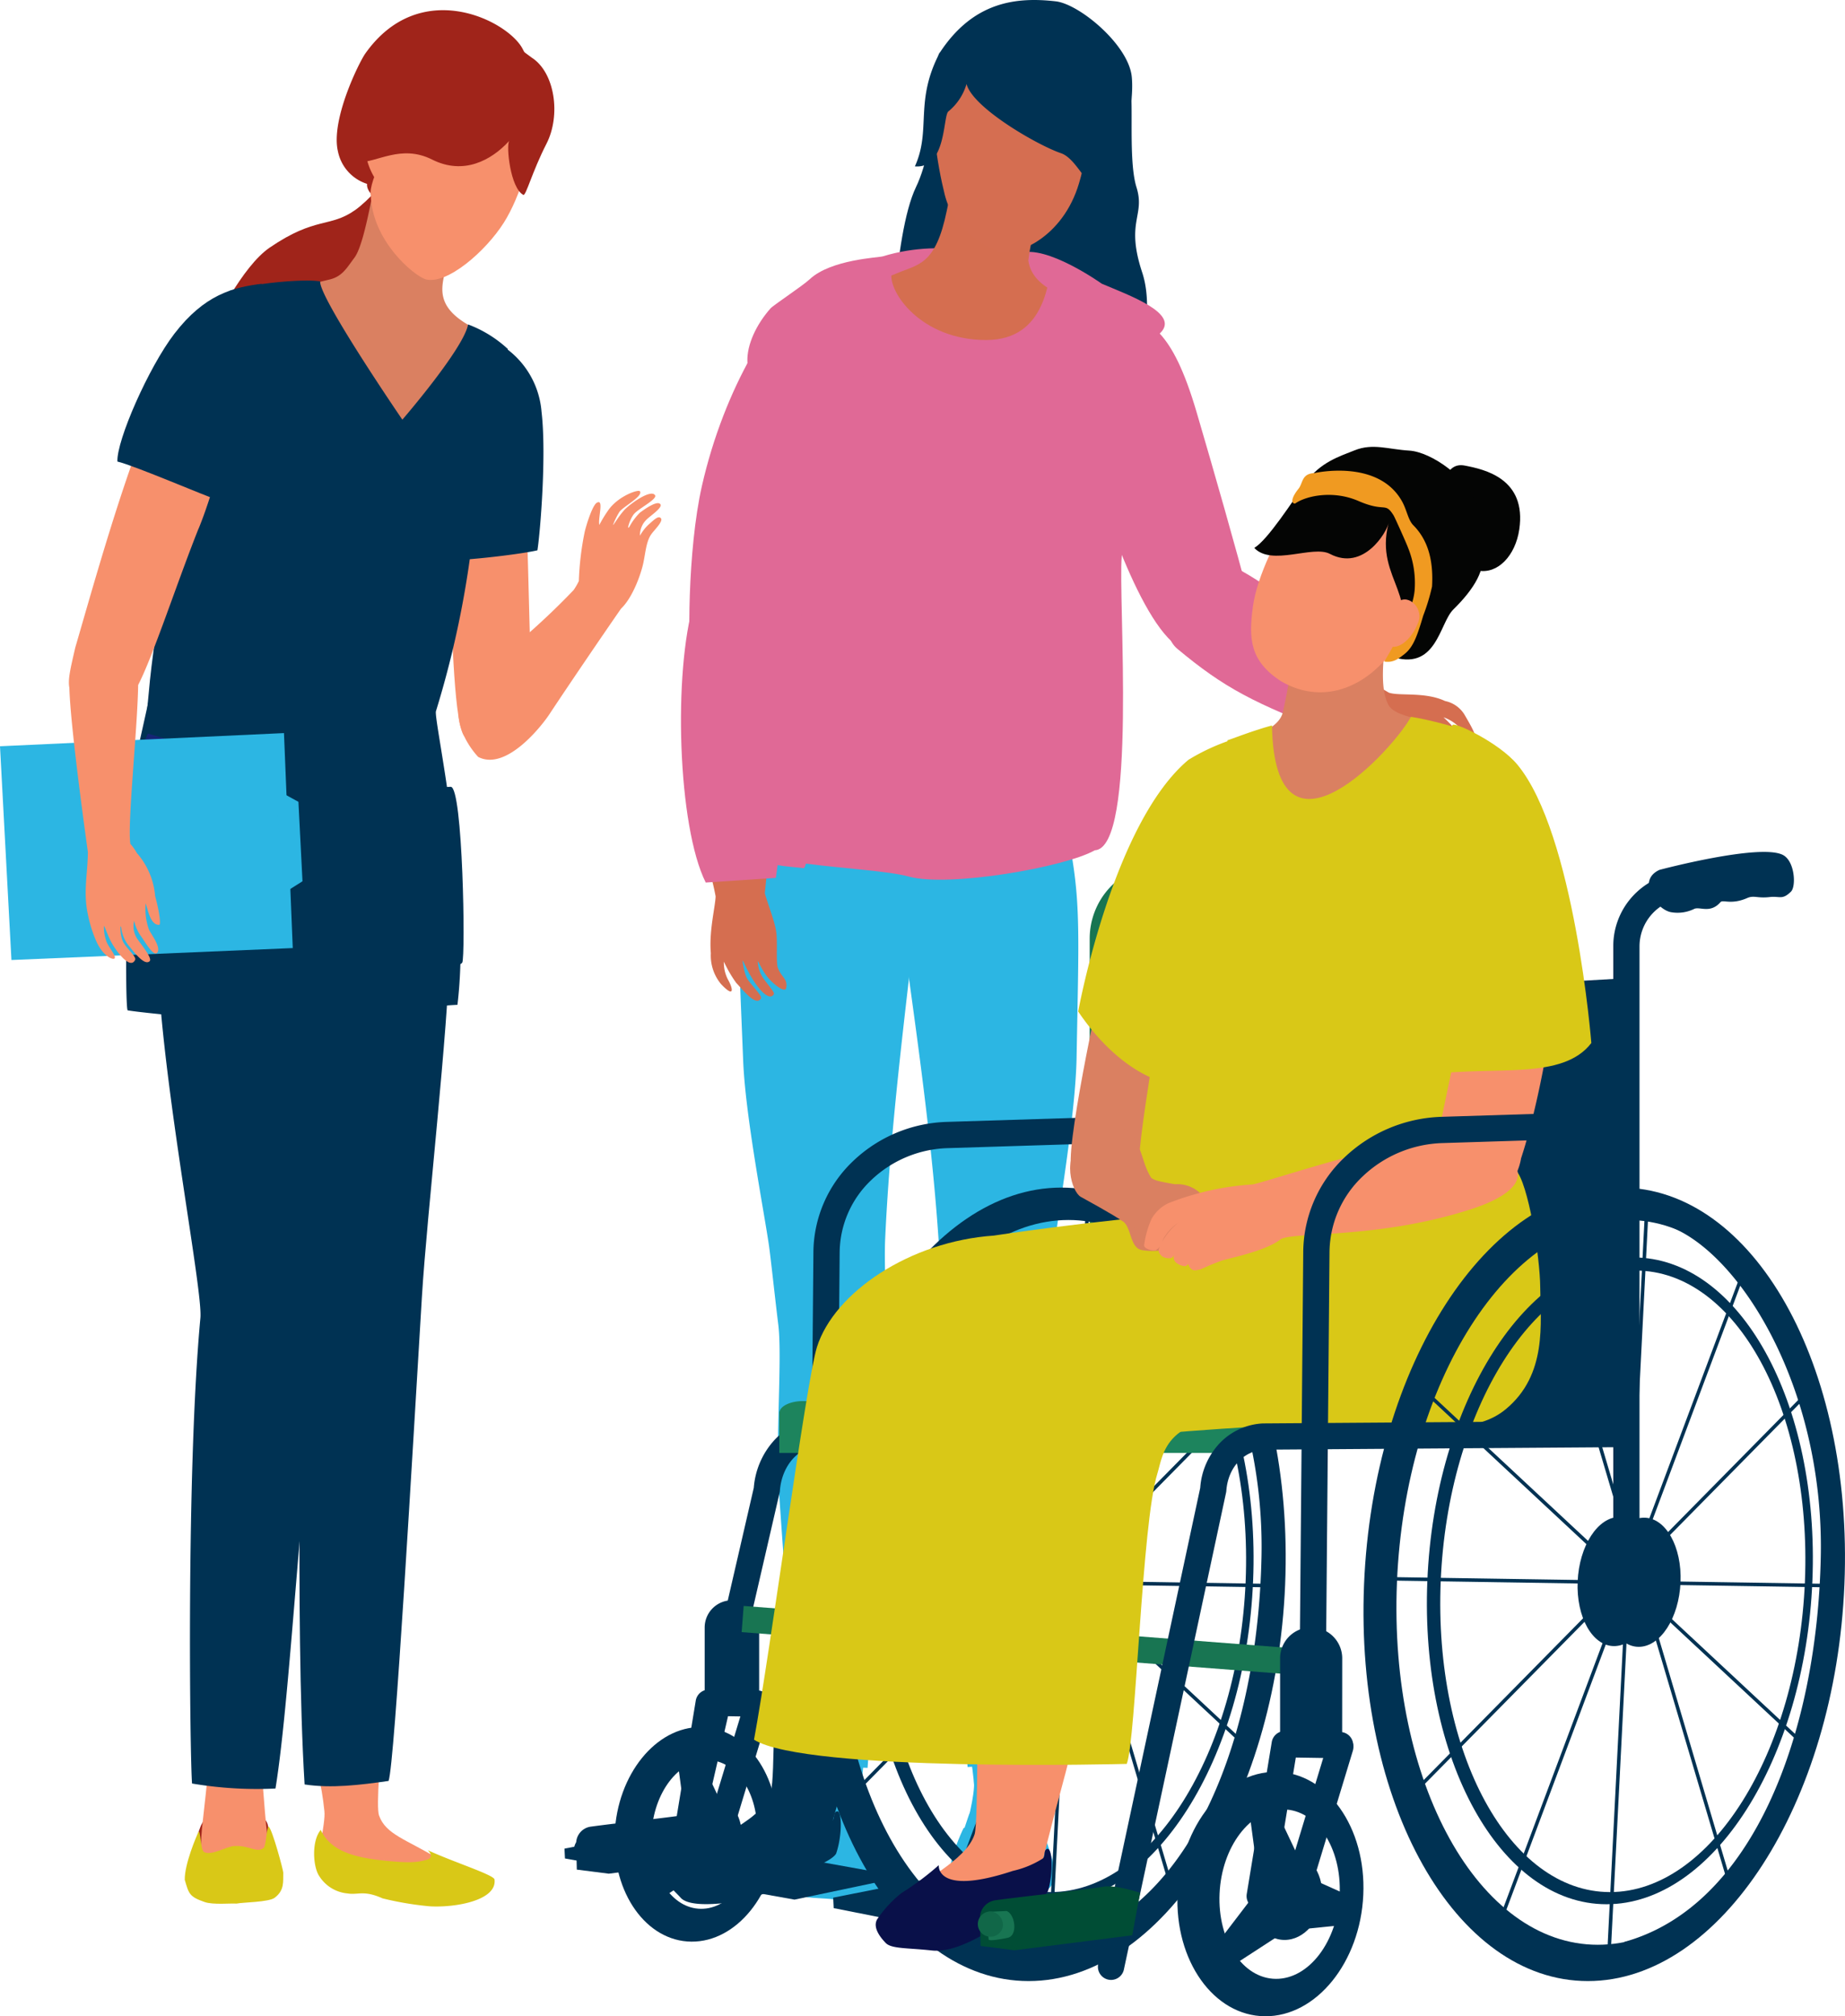
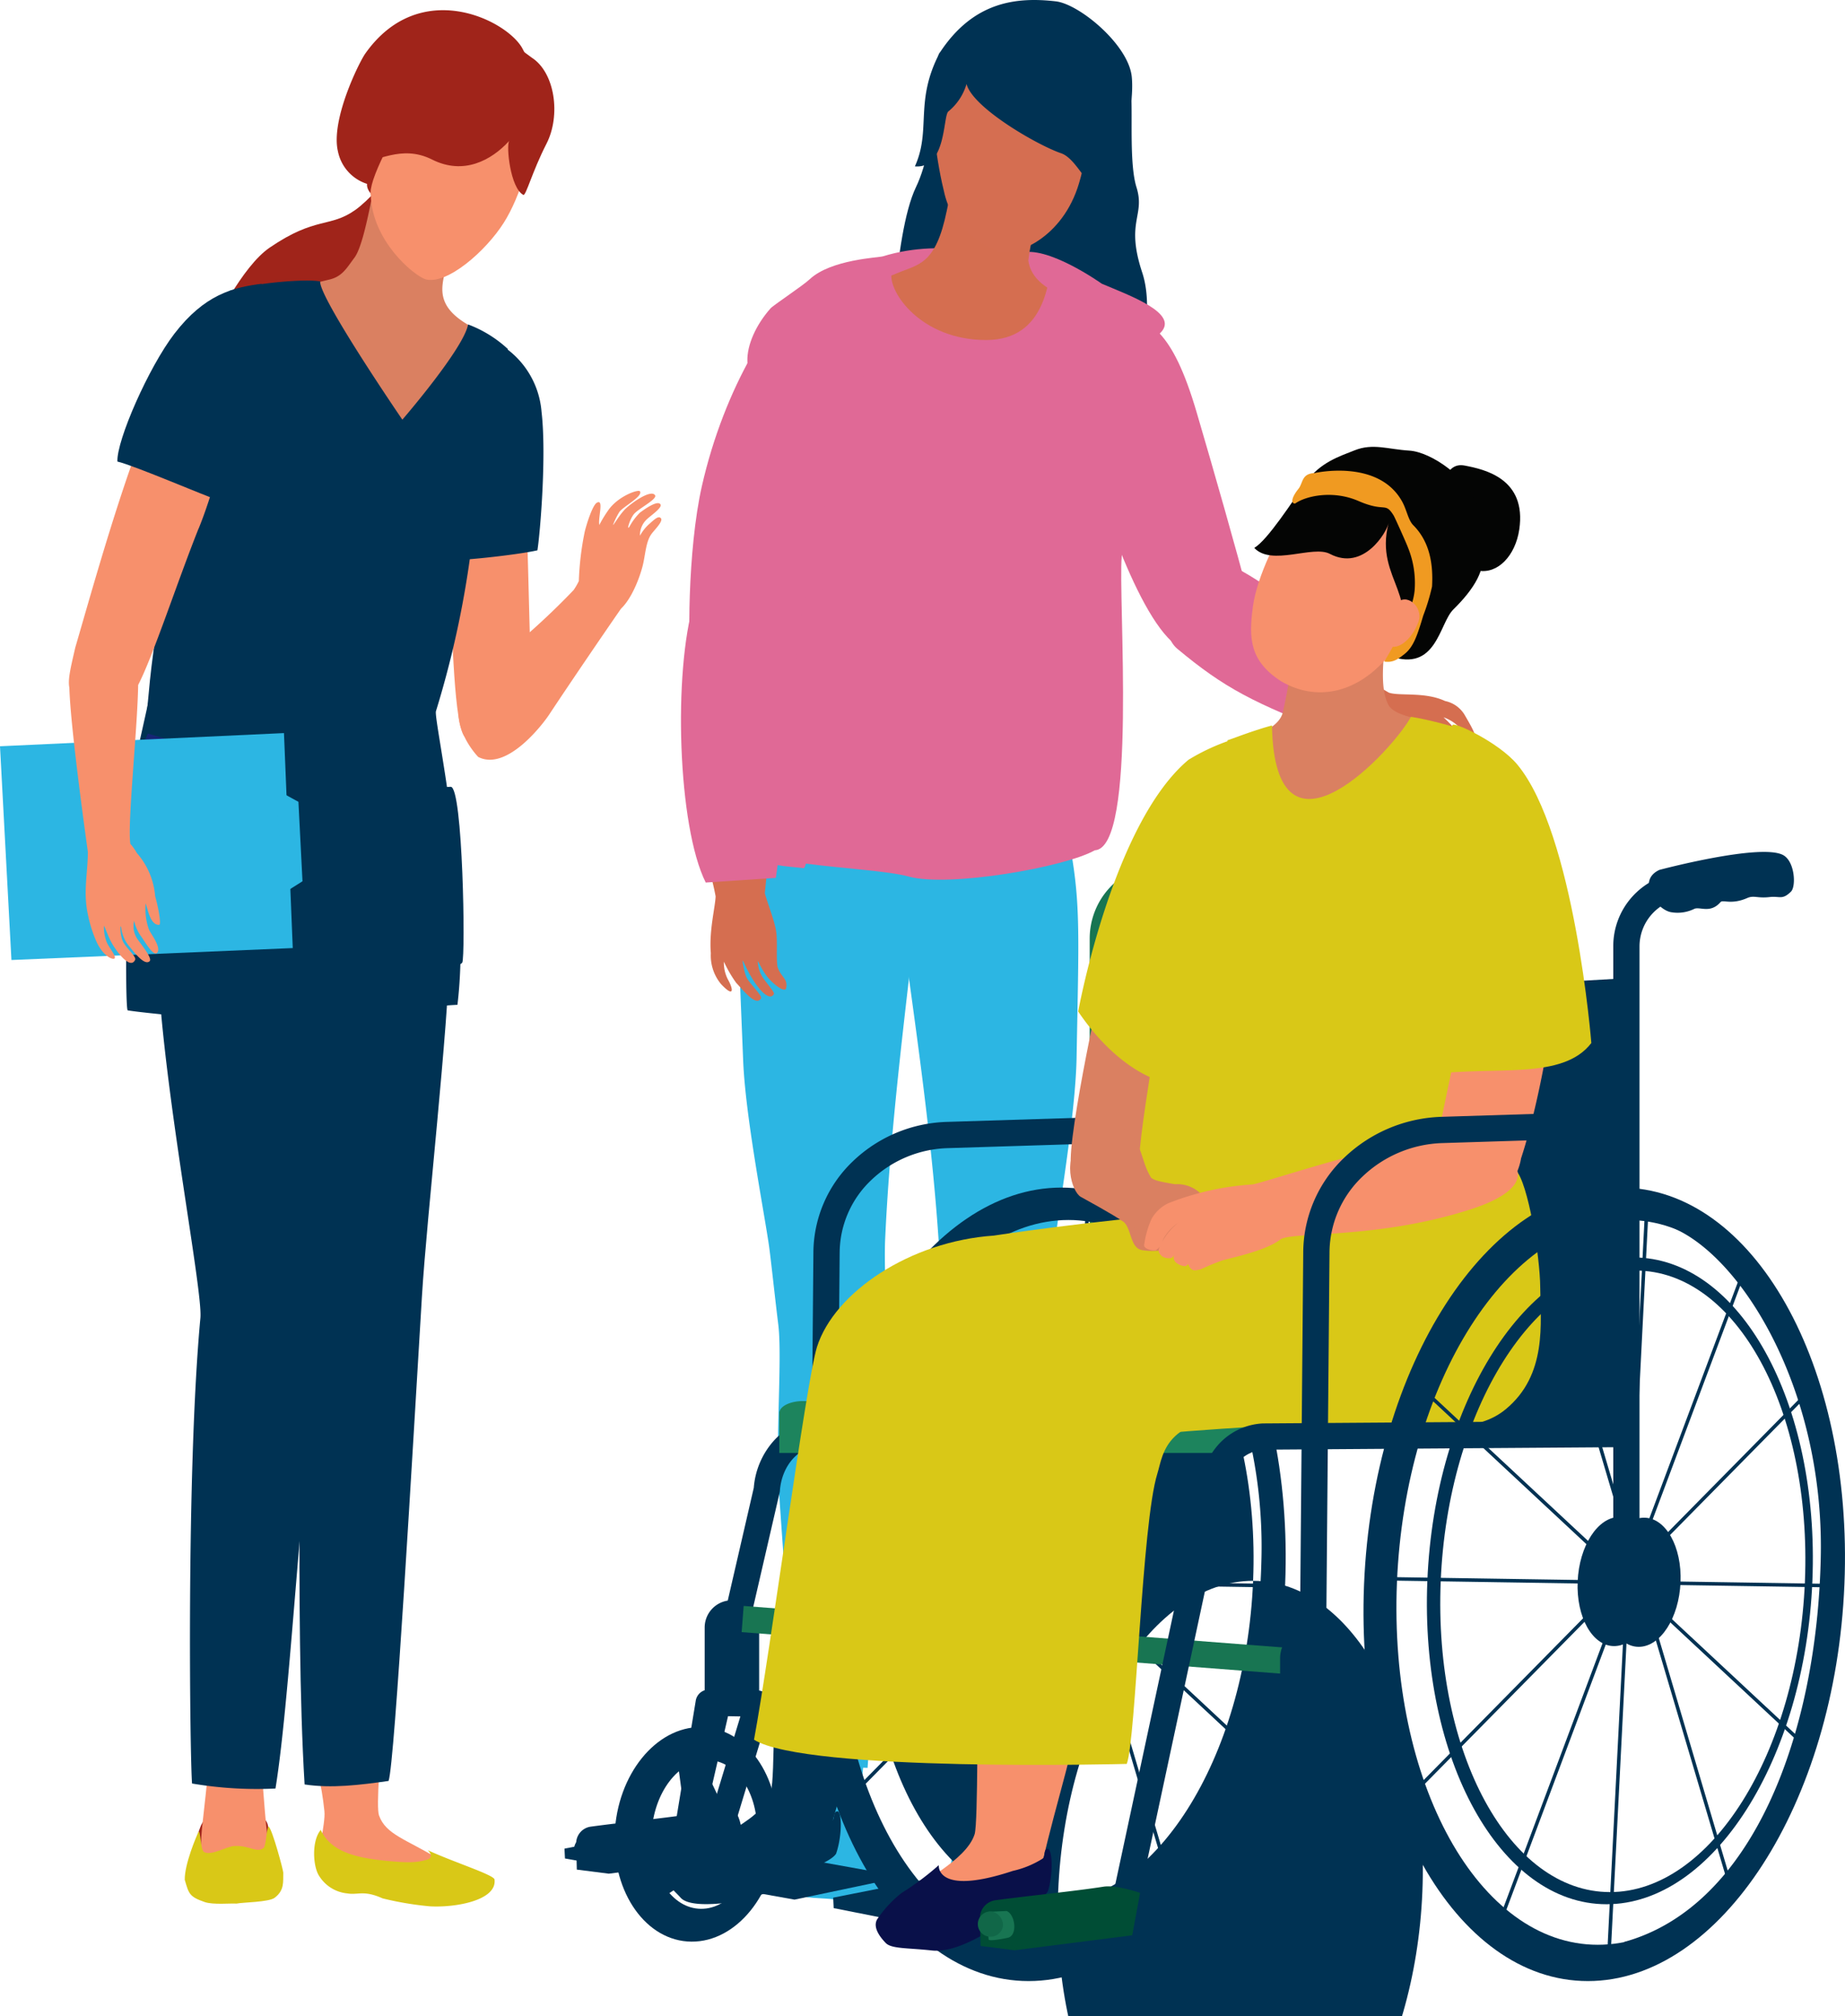
<svg xmlns="http://www.w3.org/2000/svg" width="262.689" height="287" viewBox="0 0 262.689 287">
  <defs>
    <clipPath id="clip-path">
      <rect id="Rectangle_250" data-name="Rectangle 250" width="262.689" height="287" transform="translate(0 0)" fill="none" />
    </clipPath>
  </defs>
  <g id="Group_735" data-name="Group 735" transform="translate(0 -0.002)">
    <g id="Group_734" data-name="Group 734" transform="translate(0 0.002)" clip-path="url(#clip-path)">
      <path id="Path_1691" data-name="Path 1691" d="M1454.11,1385.575c-2.125,5.269-2.1-1.722-7.689-1.667s-12.474,7.971-13.3-4.748c-.368-5.669,6.085-18.543,11.67-18.6s16.8,6.457,9.318,25.014" transform="translate(-1315.274 -1248.693)" fill="#192d86" />
      <path id="Path_1692" data-name="Path 1692" d="M1666.638,3106.146c.715,1.6.929,3.249,1.692,5.157a8.079,8.079,0,0,1,.154,4.206c-.062.421-11.526.8-12.271.446-.371-.177-1.1-2.939-.31-5.13.8-2.209,1.354-4,1.5-4.354,2.187-5.347,8.18-2.688,9.238-.326" transform="translate(-1519.427 -2848.19)" fill="#2cb6e3" />
      <path id="Path_1693" data-name="Path 1693" d="M1656.109,2544.9s2.139-20.1,1.358-34.439c-.087-1.6.773-8.806.353-9.845-2.24-5.535-8.823-5.844-11.492-.981-.782,1.424-1.48,10.959-1.456,12.753.124,9.063,3.282,29.948,3.417,32.374.173,3.114,6.237,2.53,7.82.139" transform="translate(-1509.627 -2290.969)" fill="#2cb6e3" />
      <path id="Path_1694" data-name="Path 1694" d="M1670.8,3082.215l7.825.2s.617,3.629,1.071,6.795c.275,1.923.289,3.541,1.1,4.46,2.158,2.433-11.437,2.325-11.437,2.325s.2-2.121.377-6.4c.082-1.942,1.156-4.834,1.061-7.382" transform="translate(-1532.107 -2828.789)" fill="#2cb6e3" />
      <path id="Path_1695" data-name="Path 1695" d="M1651.688,3157.088c-1.083,0-3.594,1.506-4.666.857-.5-.3-.546-3.293-.84-2.736-.3.575-2.06,4.466-2,6.652.635,1.93.706,2.349,3.056,3.072,1.27.391,3.895.118,4.826.169.844-.186,4.873-.241,5.744-.855,1.529-1.077,1.25-2.286,1.281-3.523.007-.268-1.667-5.855-2.269-6.38-.264-.231-.389,2.689-.728,2.956-1.031.808-2.125-.343-4.407-.211" transform="translate(-1508.995 -2894.975)" fill="#2cb6e3" />
      <path id="Path_1696" data-name="Path 1696" d="M1541.678,1159.3s16.084-.931,18.188.954c1.1.989,2.591,1.148,3.816,7.85a148.676,148.676,0,0,0,1.855,16.471c1.44,8.007,1.167,12.6.858,29.749-.141,7.807-2.44,21.1-3.081,26.234-.226,1.809-.688,7.375-1.1,11.4-.472,4.655.738,16.105.43,23.408-.287,6.812-1.624,32.542-2.115,39.4l-9.649.521c-.479-5.175-3.139-31.585-3.258-42.5-.052-4.81-.672-12.572-.761-20.749-.051-4.675.076-8.98-.131-12.025-1.111-16.3-3.7-32.894-5.475-46.369-3.713-28.138.421-34.332.421-34.332" transform="translate(-1413.112 -1063.768)" fill="#2cb6e3" />
      <path id="Path_1697" data-name="Path 1697" d="M1368.089,3108.815c-.68,1.61-.858,3.266-1.579,5.187a8.075,8.075,0,0,0-.062,4.208c.071.419,11.541.588,12.278.219.367-.184,1.034-2.959.2-5.134-.844-2.194-1.442-3.979-1.592-4.325-2.3-5.306-8.237-2.537-9.243-.155" transform="translate(-1253.86 -2850.555)" fill="#2cb6e3" />
      <path id="Path_1698" data-name="Path 1698" d="M1366.137,2547.664s-2.577-20.054-2.11-34.407c.052-1.6-.965-8.791-.567-9.837,2.119-5.575,8.693-6.006,11.469-1.193.813,1.409,1.719,10.93,1.734,12.723.074,9.063-2.628,30-2.71,32.43-.105,3.117-6.18,2.645-7.816.283" transform="translate(-1251.269 -2293.44)" fill="#2cb6e3" />
      <path id="Path_1699" data-name="Path 1699" d="M1380.324,3084.017l-7.819.344s-.538,3.64-.922,6.814c-.234,1.927-.212,3.546-1.007,4.48-2.1,2.472,11.486,2.113,11.486,2.113s-.242-2.117-.516-6.39c-.124-1.94-1.261-4.811-1.222-7.361" transform="translate(-1257.681 -2830.443)" fill="#2cb6e3" />
      <path id="Path_1700" data-name="Path 1700" d="M1363.566,3160.825c1.083-.021,3.626,1.44,4.684.771.493-.312.474-3.3.78-2.75.316.569,2.157,4.427,2.142,6.614-.593,1.941-.655,2.361-2.988,3.127-1.261.414-3.891.19-4.821.258-.848-.169-4.877-.151-5.762-.748-1.553-1.048-1.3-2.262-1.358-3.5-.013-.268,1.539-5.885,2.129-6.421.259-.236.447,2.682.793,2.942,1.048.788,2.117-.383,4.4-.293" transform="translate(-1244.73 -2898.492)" fill="#2cb6e3" />
      <path id="Path_1701" data-name="Path 1701" d="M1303.411,1160.663s-16.1-.634-18.164,1.29c-1.082,1.009-2.565,1.2-3.644,7.919a148.678,148.678,0,0,1-1.495,16.5c-1.265,8.031-.892,12.621-.208,29.759.311,7.8,2.9,21.048,3.653,26.172.265,1.8.849,7.361,1.345,11.373.574,4.645-.386,16.116.081,23.411.436,6.8,2.334,32.5,2.975,39.349l9.659.342c.365-5.182,2.449-31.637,2.329-42.555-.052-4.81.4-12.581.308-20.758-.051-4.675-.272-8.977-.131-12.025.755-16.314,2.978-32.955,4.462-46.46,3.1-28.2-1.17-34.317-1.17-34.317" transform="translate(-1174.088 -1065.139)" fill="#2cb6e3" />
      <path id="Path_1702" data-name="Path 1702" d="M1541.742,136.741s.379-19.649,3.643-26.447,2.513-18.24,3.377-19.124,17.877,14.418,10.711,25.347-16.312,15.937-17.731,20.225" transform="translate(-1414.977 -83.64)" fill="#003253" />
      <path id="Path_1703" data-name="Path 1703" d="M1770.189,138.232c1.236.349-.083,10.906,1.288,15.285,1.279,4.094-1.6,4.842.815,12.135,1.464,4.423.237,10.148-.362,13.338-.248,1.32-3.311,11.469-4.1,10.383-.882-1.214-6.823-4.225-8.353-7.406a84.943,84.943,0,0,1-5.542-17.669c-.845-4.581,6.844-10.977,7.626-14.706.851-4.058,7.391-11.71,8.627-11.361" transform="translate(-1609.664 -126.856)" fill="#003253" />
      <path id="Path_1704" data-name="Path 1704" d="M1344.608,434.808s-7.922-5.663-11.693-4.331c-2.828,1-10.191-2.4-19.488.433-.61.186-7.362.433-10.394,3.248-1.09,1.013-5.169,3.678-5.6,4.169-4.008,4.53-5.5,11.6,2.246,12.23s45.455-1.019,53.27-8.751c2.8-2.766-4.383-5.315-8.338-7" transform="translate(-1187.735 -394.421)" fill="#e06996" />
      <path id="Path_1705" data-name="Path 1705" d="M1443.953,186.859c.5,2.049-3.094,10.126-3.743,15.972.639,4.506,6.834,5.558,11.113,7.421.649.283-.355,4.789.433,10.827-.136,3.243-6.7-.595-9.319,1.636s-16.174-.126-18.986-1.936-16.362-11.983-13.291-12.292c3.365-1.784,7.5-2.207,11.307-3.822,3.146-1.336,5.542-1.173,7.139-8.947,1.51-7.352,2.641-13.16,4.118-14.6,3-2.246,10.66,3.383,11.23,5.74" transform="translate(-1293.8 -165.751)" fill="#d56e50" />
      <path id="Path_1706" data-name="Path 1706" d="M1625.132,5.5c-3.85,1.235-7.413,6.677-8.412,10.9s.154,11.465,1.222,15.725c1.131,4.512,4.5,6.645,7.2,7.957,2.451,1.191,9.134-1.376,11.694-8.815.566-1.643,1.578-5.509.979-7.252,1.054-4.52,6.448-7.567,3.846-12.42-3.077-5.737-10.663-7.98-16.533-6.1" transform="translate(-1483.44 -4.452)" fill="#d56e51" />
      <path id="Path_1707" data-name="Path 1707" d="M1302.607,455.545c-.694,1.988-.749,10.944-9.485,10.944-9.235,0-13.911-6.8-13.465-9.532-3.891.132-13.526,4.724-13.725,4.875-.434,3.069,1.2,11.871.494,19.535-.964,10.479-10.395,41.72-10.428,55.477,1.188,4.664,20.443,4.447,26.143,6.023,5.657,1.564,22.245-1.344,26.457-3.744,6.11-.309,3.293-35.975,3.841-41.825.762-8.126-1.344-16.323-.895-21.9.653-8.108.679-11.253,1.52-14.318-3.854-1.806-9.165-5.308-10.457-5.53" transform="translate(-1152.726 -418.089)" fill="#e06996" />
      <path id="Path_1708" data-name="Path 1708" d="M1264.852,777.408s-11.242,51.29-9.971,54.833c1.629,4.545,9.565,4.567,11.135,4.821,1.405.227,6.377-48.344-1.164-59.655" transform="translate(-1151.61 -713.488)" fill="#e06996" />
      <path id="Path_1709" data-name="Path 1709" d="M1591.609,11.957a7.883,7.883,0,0,1-2.591,3.911c-.778.676-.269,8.195-4.76,7.815,2.364-5.243-.1-9.209,3.524-16.151,4.774-7.307,10.892-7.987,16.532-7.34,3.365.386,10.369,6.188,10.821,10.745.446,4.5-1.627,13.662-5.646,15.14-1.1-.255-2.476-3.6-4.428-4.266-3.284-1.113-12.557-6.432-13.452-9.853" transform="translate(-1453.996 -0.002)" fill="#003253" />
      <path id="Path_1710" data-name="Path 1710" d="M1881.644,576.663c-1.551-6-4.993-18.059-7.363-26.105-3.528-11.979-6.7-12.832-10.9-14.591-1.324.355-10.592,4.266-5.094,18.8.633,2.917,6.485,22.974,12.475,28.465,2.53-1.219,8.5-5.972,10.878-6.565" transform="translate(-1703.913 -491.898)" fill="#e06996" />
      <path id="Path_1711" data-name="Path 1711" d="M1194.027,550.949c-.647-2.068-.653-16.595,1.406-25.684,3.221-14.218,10.385-25.391,14.933-28.159,8.974-1.934,11.155,12.378,4.764,17.954-1.43,2.058-2.277,23.631-8.045,35.252Z" transform="translate(-1095.5 -456.07)" fill="#e06996" />
      <path id="Path_1712" data-name="Path 1712" d="M1201.827,1352.629c.333,5.99,2.247,10.067,3.072,14.615-.064,1.573-.951,4.938-.681,8.075a6.366,6.366,0,0,0,1.446,4.4c2,2.123,1.714.614.985-.648a5.182,5.182,0,0,1-.573-2.534,18.132,18.132,0,0,0,1.763,3.028c.831.839,2.814,3.467,3.52,2.194.21-.378-1.52-2.024-1.989-2.85-.417-.736-.788-3-.524-2.411,1.861,4.152,3.81,5.773,4.351,4.632.1-.22-.609-1.006-1.335-1.995a4.56,4.56,0,0,1-.962-2.652c.04-.117.538,1.138,1.3,2.126.838,1.095,2.589,2.45,2.741,1.684.273-1.375-.748-1.516-1.231-3.035-.2-1.36,0-3-.152-4.712-.142-1.541-1.185-4.056-1.655-5.754,1.2-11.955,1.774-13.7-1.087-15.492-3-1.879-8.985,1.331-8.985,1.331" transform="translate(-1103.01 -1239.65)" fill="#d56e50" />
      <path id="Path_1713" data-name="Path 1713" d="M2238.4,1085.276c4.555,5.113,6.315,7.076,10.31,9.363,1.489.509,5.14-.15,7.987,1.186a4.237,4.237,0,0,1,2.843,2.062c1.369,2.364,1.94,3.381,1.034,3.858-.127-.033-.945-1.2-1.9-2.234a5.9,5.9,0,0,0-2.191-1.365,19.052,19.052,0,0,1,2.287,2.5c.528.967,2.374,3.5.967,3.612-.417.034-1.423-1.944-2.05-2.616-.56-.6-2.56-1.7-2.091-1.281,3.307,2.978,4.222,5.122,2.989,5.15-.238.005-.753-.849-1.453-1.785a5.074,5.074,0,0,0-2.182-1.719c-.122-.009.9.839,1.587,1.8.765,1.064,1.492,2.956.73,2.8-1.368-.272-1.186-1.142-2.456-2.072-1.211-.642-2.8-1.066-4.356-1.8a49.641,49.641,0,0,1-4.866-3.383c-3.436-.984-9-2.772-10.154-4.6-2.717-4.307,2.962-9.475,2.962-9.475" transform="translate(-2050.957 -996.043)" fill="#d56e50" />
      <path id="Path_1714" data-name="Path 1714" d="M1195.174,1031.243c1.744,7.17-1.478,27.638-2.477,34.876l-9.983.665c-3.994-7.987-4.659-29.948-1.664-39.931.836-2.787,12.728-1.347,14.123,4.39" transform="translate(-1082.233 -941.161)" fill="#e06996" />
      <path id="Path_1715" data-name="Path 1715" d="M2021.236,964.069c3.618-4.662,19.845,9.44,26.114,15.063l-4.792,9.332c-11.594-4.44-15.718-6.567-22.459-12.187-2.235-1.863-2.483-7.544,1.137-12.208" transform="translate(-1852.498 -883.948)" fill="#e06996" />
      <path id="Path_1716" data-name="Path 1716" d="M1888.82,1582.642a1.869,1.869,0,0,1-1.869-1.869v-89.737a10.66,10.66,0,0,1,9.21-10.561l10.338-1.419a1.869,1.869,0,1,1,.508,3.7l-10.338,1.419a6.949,6.949,0,0,0-5.981,6.858v89.737a1.869,1.869,0,0,1-1.869,1.869" transform="translate(-1731.802 -1357.429)" fill="#187552" />
      <path id="Path_1717" data-name="Path 1717" d="M1170.21,2948.574a1.854,1.854,0,0,1-.747-.156l-1.814-.791a1.868,1.868,0,0,1-1.1-2.016l3.126-18.986a1.872,1.872,0,0,1,1.875-1.565l6.946.116a1.869,1.869,0,0,1-.062,3.737l-5.333-.089-2.627,15.959.481.21a1.869,1.869,0,0,1-.749,3.582" transform="translate(-1070.614 -2684.555)" fill="#003253" />
      <path id="Path_1718" data-name="Path 1718" d="M1180.242,3048.377l-6.067,1.973-1.48-11,3.063-.447Z" transform="translate(-1076.274 -2789.038)" fill="#003253" />
      <path id="Path_1719" data-name="Path 1719" d="M1112.3,3172.4l-2.247-1.779,6.778-8.878,3.751,5.276Z" transform="translate(-1018.777 -2901.779)" fill="#003253" />
      <path id="Path_1720" data-name="Path 1720" d="M1247.419,3156.136l1.16-6.584,6.117,2.748-1.1,3.213Z" transform="translate(-1144.854 -2890.59)" fill="#003253" />
      <path id="Path_1721" data-name="Path 1721" d="M1087.378,3005.252c-.376,8.434-5.878,15.229-12.289,15.176s-11.3-6.933-10.926-15.366,5.879-15.229,12.289-15.176,11.3,6.932,10.926,15.366m-9.988-10.674c-4.146-.034-7.719,4.679-7.98,10.527s2.889,10.615,7.035,10.65,7.719-4.679,7.98-10.527-2.889-10.616-7.035-10.65" transform="translate(-976.646 -2744.051)" fill="#003253" />
      <path id="Path_1722" data-name="Path 1722" d="M1219.082,2952.465a1.87,1.87,0,0,1-1.789-2.412l5.9-19.449a1.869,1.869,0,0,1,3.577,1.086l-5.9,19.449a1.87,1.87,0,0,1-1.788,1.327" transform="translate(-1117.13 -2688.427)" fill="#003253" />
      <path id="Path_1723" data-name="Path 1723" d="M1184.089,3116.686c-.136,3.047-2.252,5.5-4.726,5.48s-4.369-2.507-4.233-5.553,2.252-5.5,4.726-5.479,4.37,2.507,4.234,5.553" transform="translate(-1078.501 -2855.329)" fill="#003253" />
      <path id="Path_1724" data-name="Path 1724" d="M1227.992,2785.2h-7.756v-10.94a3.878,3.878,0,0,1,7.756,0Z" transform="translate(-1119.906 -2542.594)" fill="#003253" />
      <path id="Path_1725" data-name="Path 1725" d="M1774.435,2635.34c-.209,5.077-2.871,9.191-5.945,9.191s-5.4-4.115-5.186-9.191,2.871-9.191,5.945-9.191,5.4,4.115,5.186,9.191" transform="translate(-1618.309 -2410.222)" fill="#003253" />
      <path id="Path_1726" data-name="Path 1726" d="M1855.043,2120a10.735,10.735,0,0,0-5.1-.4c10.073,3.318,22.509,22.669,22.028,47.127-.5,25.2-9.636,49.812-28,54.883.923.3,6.665-.343,7.636-.4,3.494-.2,21.308-21.8,22.444-49.315s-7.664-44.94-19.01-51.9" transform="translate(-1692.359 -1945.188)" fill="#003253" />
      <path id="Path_1727" data-name="Path 1727" d="M1813.569,2204.508h-.013a.249.249,0,0,1-.236-.261l5.467-107.578a.249.249,0,1,1,.5.025l-5.467,107.578a.249.249,0,0,1-.249.236" transform="translate(-1664.225 -1924.058)" fill="#003253" />
      <path id="Path_1728" data-name="Path 1728" d="M1489.81,2731.559h0l-64.3-.995a.249.249,0,1,1,.008-.5l64.3.994a.249.249,0,0,1,0,.5" transform="translate(-1308.073 -2505.595)" fill="#003253" />
      <path id="Path_1729" data-name="Path 1729" d="M1469.965,2461.94a.249.249,0,0,1-.177-.424l57.034-57.865a.249.249,0,1,1,.355.35l-57.033,57.865a.25.25,0,0,1-.177.074" transform="translate(-1348.873 -2205.949)" fill="#003253" />
      <path id="Path_1730" data-name="Path 1730" d="M1621.271,2269.967a.239.239,0,0,1-.087-.016.249.249,0,0,1-.146-.321l35.854-95.647a.249.249,0,0,1,.467.175l-35.854,95.647a.249.249,0,0,1-.233.162" transform="translate(-1487.738 -1995.086)" fill="#003253" />
      <path id="Path_1731" data-name="Path 1731" d="M1721.3,2237.167a.249.249,0,0,1-.239-.179l-27.232-91.868a.249.249,0,1,1,.478-.142l27.232,91.869a.25.25,0,0,1-.168.31.255.255,0,0,1-.071.01" transform="translate(-1554.553 -1968.45)" fill="#003253" />
      <path id="Path_1732" data-name="Path 1732" d="M1541.28,2447.923a.247.247,0,0,1-.17-.067l-54.827-51.1a.249.249,0,1,1,.34-.365l54.827,51.1a.25.25,0,0,1-.17.432" transform="translate(-1364.005 -2199.289)" fill="#003253" />
      <path id="Path_1733" data-name="Path 1733" d="M1430.228,2060.545c-16.968,0-31.677,23.095-32.853,51.583s11.626,51.583,28.594,51.583,31.677-23.095,32.853-51.583-11.626-51.583-28.594-51.583m30.857,51.859c-1.288,31.189-17.642,56.474-36.529,56.474s-33.153-25.284-31.866-56.474,17.642-56.474,36.528-56.474,33.153,25.284,31.866,56.474" transform="translate(-1278.107 -1886.888)" fill="#003253" />
-       <path id="Path_1734" data-name="Path 1734" d="M1557.252,2222.887c-1.05,25.424-14.172,46.034-29.311,46.034s-26.56-20.61-25.51-46.034,14.172-46.034,29.311-46.034,26.56,20.61,25.51,46.034m-25.164-44.163c-14.32,0-26.746,19.8-27.754,44.233s9.782,44.233,24.1,44.233,26.746-19.8,27.755-44.233-9.783-44.233-24.1-44.233" transform="translate(-1378.837 -1997.868)" fill="#003253" />
+       <path id="Path_1734" data-name="Path 1734" d="M1557.252,2222.887c-1.05,25.424-14.172,46.034-29.311,46.034s-26.56-20.61-25.51-46.034,14.172-46.034,29.311-46.034,26.56,20.61,25.51,46.034c-14.32,0-26.746,19.8-27.754,44.233s9.782,44.233,24.1,44.233,26.746-19.8,27.755-44.233-9.783-44.233-24.1-44.233" transform="translate(-1378.837 -1997.868)" fill="#003253" />
      <path id="Path_1735" data-name="Path 1735" d="M1817.193,2636.607c-.209,5.076-2.871,9.191-5.945,9.191s-5.4-4.115-5.186-9.191,2.871-9.192,5.945-9.192,5.4,4.115,5.186,9.192" transform="translate(-1657.551 -2411.384)" fill="#003253" />
      <path id="Path_1736" data-name="Path 1736" d="M1175.327,2489.6a1.844,1.844,0,0,1-.422-.049,1.869,1.869,0,0,1-1.4-2.241l10.791-46.755a11.358,11.358,0,0,1,2.724-6.545,8.778,8.778,0,0,1,6.138-3.057l50.316-2.49a1.869,1.869,0,0,1,.185,3.733l-50.316,2.49c-2.785.138-5.077,2.843-5.33,6.292a1.884,1.884,0,0,1-.043.283l-10.822,46.889a1.87,1.87,0,0,1-1.819,1.449" transform="translate(-1076.972 -2228.789)" fill="#003253" />
      <path id="Path_1737" data-name="Path 1737" d="M1010.22,3180.323l-32.682-5.857-.07-1.4,12.344-2.44,32.559,5.857-.372,1.364Z" transform="translate(-897.098 -2909.927)" fill="#003253" />
      <path id="Path_1738" data-name="Path 1738" d="M1018.153,3146.287l-15.756,2-4.546-.579-.087-3.575a2.4,2.4,0,0,1,2.039-2.535c4.216-.579,10.7-1.227,14.493-1.819,1.763-.275,4.9.827,4.9.827Z" transform="translate(-915.725 -2881.584)" fill="#003253" />
      <path id="Path_1739" data-name="Path 1739" d="M1011.148,3179.93l2.425-.11c1.157.5,1.488,3.251.165,3.583,0,0-2.544.551-2.59.22a26.538,26.538,0,0,1,0-3.692" transform="translate(-927.951 -2918.369)" fill="#003253" />
      <path id="Path_1740" data-name="Path 1740" d="M997.818,3182.488a1.7,1.7,0,1,1-1.676-1.966,1.838,1.838,0,0,1,1.676,1.966" transform="translate(-912.7 -2919.013)" fill="#003253" />
      <path id="Path_1741" data-name="Path 1741" d="M1406.233,2009.474l-3.738-.033.495-57.038a18.05,18.05,0,0,1,5.573-12.987,20.193,20.193,0,0,1,13.459-5.654l24.132-.755.117,3.736-24.126.755a16.461,16.461,0,0,0-10.973,4.6,14.34,14.34,0,0,0-4.444,10.318v.016Z" transform="translate(-1287.179 -1774.07)" fill="#003253" />
      <rect id="Rectangle_249" data-name="Rectangle 249" width="3.738" height="81.409" transform="translate(105.595 232.32) rotate(-85.598)" fill="#187552" />
      <path id="Path_1742" data-name="Path 1742" d="M1466.856,3262.463l-24-4.747-.074-1.493,13.128-2.595,28.877,5.406-.4,1.451Z" transform="translate(-1324.155 -2986.109)" fill="#003253" />
      <path id="Path_1743" data-name="Path 1743" d="M1597.329,2766.744c-.723,4.328-.672,6.591-1.319,10.549-.4,2.438-.138,19.546-.67,21.228-1.244,3.932-8.549,6.974-8.264,8.087.883,3.448,17.755-3.359,17.755-3.359,2.453-10.729,4.452-15.312,7.178-30.561,1.5-10.876-14.321-8.1-14.681-5.943" transform="translate(-1456.577 -2537.43)" fill="#f7906c" />
      <path id="Path_1744" data-name="Path 1744" d="M1525.4,3202.878s-.527,4.483,10.549.821a13.475,13.475,0,0,0,4.178-1.711c.472-.271.2-.988.511-1.3.92-.931,1.154,3.187.3,5.9-.718,1.265-2.671,1.716-3.848,2.411-.444-.619-.831.271-.831.271a8.949,8.949,0,0,1-1.452,1.567c-1.335.858-6.572,4.612-10.375,4.193-3.491-.384-5.772-.22-6.592-1.072-.883-.917-1.837-2.239-1.231-3.34a16.776,16.776,0,0,1,3.458-3.751,39.679,39.679,0,0,0,5.333-3.985" transform="translate(-1391.735 -2937.393)" fill="#091049" />
      <path id="Path_1745" data-name="Path 1745" d="M1261.8,2718.524c-.877,4.3-4.378,5.983-5.166,9.915-.486,2.422-.212,17.236-.8,18.9-1.384,3.885-4.571,4.4-6.857,6.915-2.391,2.636,15.318-1.391,15.318-1.391,2.835-10.634,5-15.142,8.268-30.284,1.885-10.815-10.322-6.192-10.759-4.053" transform="translate(-1146.074 -2492.4)" fill="#003253" />
      <path id="Path_1746" data-name="Path 1746" d="M1164.339,3138s-.7,3.6,9.934.7c2.168-.821,3.312-1,4.246-1.5.482-.254.233-.98.557-1.286.952-.9,1.038,3.226.088,5.908-.762,1.239-4.772,2.512-4.772,2.512a8.934,8.934,0,0,1-1.507,1.514,32.7,32.7,0,0,1-8.516,2.867c-4.183.57-6.537.265-7.326-.615-.85-.948-2.068-1.946-1.934-2.55a6.906,6.906,0,0,1,3.516-4.4c.84-.241,2.9-1.67,5.714-3.165" transform="translate(-1060.124 -2877.965)" fill="#003253" />
      <path id="Path_1747" data-name="Path 1747" d="M1492.528,1694.221l-73.816,4.22.338,54.855-43.955,3.868,55.559,2.813,62.24-1.637Z" transform="translate(-1262.032 -1554.919)" fill="#003253" />
      <path id="Path_1748" data-name="Path 1748" d="M1349.463,2427.068c.154-.857,1.6-1.533,3.348-1.533h60.424c1.849,0,3.362.758,3.362,1.685v.249a.9.9,0,0,1-.083.37v5.081h-67.079v-5.851Z" transform="translate(-1238.482 -2226.103)" fill="#1d845d" />
      <path id="Path_1749" data-name="Path 1749" d="M1339.869,2095.4s53.759-8.3,61.888-.7c4.158,3.885-2.95,15.774-5.26,18.516-3.487,4.139-9.577,8.322-18.972,7.977-13.47-.495-13.538,5.275-14.417,8.088-2.225,7.12-3.041,37.875-4.357,41.326,0,0-45.616,1.214-53.072-3.442,2.294-12.365,7.435-51.1,8.967-55.916,2.462-7.736,13.188-15.034,25.223-15.846" transform="translate(-1198.323 -1919.53)" fill="#d9c817" />
      <path id="Path_1750" data-name="Path 1750" d="M1868.424,2084.054s-34.406,2.8-40.415,3.223c-11.469,4.791-28.966,21.326-26.939,24.769,7.533.443,26.3,1.6,43.385-2.7,16.14-4.059,28.907-12.39,23.969-25.295" transform="translate(-1652.834 -1912.699)" fill="#17287a" />
      <path id="Path_1751" data-name="Path 1751" d="M1775.168,2024.475c-5.542-1.066-14.8,4.747-16.617-.528-1.179-3.426,2.325-13.818,4.484-16.353,6.066-7.121,6.323-6.692,11.545-8.13,16.638-4.583,41.545-16.344,46.471-16.309,5.076.036,6.875,1.806,8.515,3.5,1.762,1.823,3.443,12.319,3.471,16.675.032,5.03,1.049,12.45-4.929,17.373-4.073,3.354-9.7,2.46-18.285,2.11-12.3-.5-34.655,1.661-34.655,1.661" transform="translate(-1613.742 -1820.096)" fill="#d9c817" />
      <path id="Path_1752" data-name="Path 1752" d="M2169.974,997.212a81.59,81.59,0,0,1-1.844,12.453c-.5,2-3.483,3.078-4.22,3.34-2.427.286,4.082,13.344,6.371,15.04s11.386-.533,13.867-2.025c3.031-1.824,6.633-8.268,9.27-13.66-1.652-1.621-9.025-1.465-10.256-3.839-2.082-4.015.82-13.156.132-18.546-.515-2.166-12.983,5.255-13.32,7.236" transform="translate(-1985.499 -908.219)" fill="#da8061" />
      <path id="Path_1753" data-name="Path 1753" d="M2795.476,1595.764a1.869,1.869,0,0,1-1.869-1.869v-88.681a10.494,10.494,0,0,1,2.633-6.947,10.69,10.69,0,0,1,6.58-3.512l10.338-1.4a1.869,1.869,0,0,1,.5,3.7l-10.338,1.4a6.88,6.88,0,0,0-5.978,6.755V1593.9a1.869,1.869,0,0,1-1.869,1.869" transform="translate(-2563.911 -1370.552)" fill="#003253" />
      <path id="Path_1754" data-name="Path 1754" d="M1903.071,2539.44a1.888,1.888,0,0,1-.394-.042,1.869,1.869,0,0,1-1.436-2.219l14.525-67.783a10.28,10.28,0,0,1,2.815-6.4,9.126,9.126,0,0,1,6.111-2.771l.079,0,50.253-.352h.013a1.869,1.869,0,0,1,.013,3.738l-50.211.351c-2.914.164-5.115,2.562-5.356,5.846a1.946,1.946,0,0,1-.036.254l-14.551,67.9a1.87,1.87,0,0,1-1.825,1.478" transform="translate(-1744.879 -2257.613)" fill="#003253" />
      <path id="Path_1755" data-name="Path 1755" d="M2742.909,2635.34c-.21,5.077-2.871,9.191-5.945,9.191s-5.4-4.115-5.186-9.191,2.871-9.191,5.945-9.191,5.4,4.115,5.186,9.191" transform="translate(-2507.153 -2410.222)" fill="#003253" />
      <path id="Path_1756" data-name="Path 1756" d="M2823.517,2120a10.734,10.734,0,0,0-5.1-.4c10.073,3.318,22.508,22.669,22.027,47.127-.5,25.2-9.636,49.812-28,54.883.923.3,6.665-.343,7.636-.4,3.494-.2,21.308-21.8,22.444-49.315s-7.664-44.94-19.01-51.9" transform="translate(-2581.203 -1945.188)" fill="#003253" />
      <path id="Path_1757" data-name="Path 1757" d="M2782.043,2204.507h-.013a.25.25,0,0,1-.236-.262l5.467-107.578a.249.249,0,0,1,.5.025l-5.467,107.578a.25.25,0,0,1-.249.237" transform="translate(-2553.069 -1924.058)" fill="#003253" />
      <path id="Path_1758" data-name="Path 1758" d="M2458.285,2731.559h0l-64.3-.994a.249.249,0,0,1,0-.5h0l64.3.995a.249.249,0,0,1,0,.5" transform="translate(-2196.918 -2505.595)" fill="#003253" />
      <path id="Path_1759" data-name="Path 1759" d="M2438.44,2461.94a.249.249,0,0,1-.177-.424l57.033-57.865a.249.249,0,1,1,.355.35l-57.033,57.865a.249.249,0,0,1-.177.074" transform="translate(-2237.719 -2205.949)" fill="#003253" />
      <path id="Path_1760" data-name="Path 1760" d="M2589.747,2269.967a.239.239,0,0,1-.087-.016.249.249,0,0,1-.146-.321l35.854-95.647a.249.249,0,0,1,.466.175l-35.854,95.647a.249.249,0,0,1-.233.162" transform="translate(-2376.583 -1995.086)" fill="#003253" />
      <path id="Path_1761" data-name="Path 1761" d="M2689.778,2237.167a.249.249,0,0,1-.239-.179l-27.232-91.868a.249.249,0,0,1,.478-.142l27.232,91.869a.249.249,0,0,1-.168.31.256.256,0,0,1-.071.01" transform="translate(-2443.397 -1968.45)" fill="#003253" />
      <path id="Path_1762" data-name="Path 1762" d="M2509.755,2447.923a.249.249,0,0,1-.17-.067l-54.827-51.1a.249.249,0,0,1,.34-.364l54.827,51.1a.249.249,0,0,1-.17.431" transform="translate(-2252.85 -2199.29)" fill="#003253" />
      <path id="Path_1763" data-name="Path 1763" d="M2398.7,2060.545c-16.968,0-31.677,23.095-32.853,51.583s11.626,51.583,28.594,51.583,31.677-23.095,32.853-51.583-11.626-51.583-28.594-51.583m30.857,51.859c-1.287,31.189-17.641,56.474-36.528,56.474s-33.154-25.284-31.866-56.474,17.642-56.474,36.528-56.474,33.153,25.284,31.866,56.474" transform="translate(-2166.951 -1886.888)" fill="#003253" />
      <path id="Path_1764" data-name="Path 1764" d="M2525.728,2222.887c-1.05,25.424-14.172,46.034-29.311,46.034s-26.56-20.61-25.51-46.034,14.173-46.034,29.311-46.034,26.56,20.61,25.51,46.034m-25.165-44.163c-14.32,0-26.746,19.8-27.754,44.233s9.783,44.233,24.1,44.233,26.746-19.8,27.755-44.233-9.783-44.233-24.1-44.233" transform="translate(-2267.682 -1997.868)" fill="#003253" />
      <path id="Path_1765" data-name="Path 1765" d="M2785.667,2636.607c-.209,5.076-2.871,9.191-5.945,9.191s-5.4-4.115-5.186-9.191,2.871-9.192,5.945-9.192,5.4,4.115,5.186,9.192" transform="translate(-2546.396 -2411.384)" fill="#003253" />
      <path id="Path_1766" data-name="Path 1766" d="M2162.579,3023.036a1.86,1.86,0,0,1-.746-.156l-2.066-.9a1.869,1.869,0,0,1-1.1-2.016l3.561-21.625a1.872,1.872,0,0,1,1.875-1.565l7.912.132a1.869,1.869,0,0,1-.062,3.737l-6.3-.1-3.062,18.6.733.32a1.869,1.869,0,0,1-.749,3.583" transform="translate(-1981.156 -2750.371)" fill="#003253" />
      <path id="Path_1767" data-name="Path 1767" d="M2171.1,3134.069l-6.91,2.248-1.686-12.53,3.489-.509Z" transform="translate(-1984.703 -2866.476)" fill="#003253" />
      <path id="Path_1768" data-name="Path 1768" d="M2093.715,3275.331l-2.56-2.026,7.72-10.112,4.272,6.009Z" transform="translate(-1919.216 -2994.887)" fill="#003253" />
      <path id="Path_1769" data-name="Path 1769" d="M2247.619,3256.805l1.321-7.5,6.967,3.129-1.249,3.66Z" transform="translate(-2062.815 -2982.142)" fill="#003253" />
      <path id="Path_1770" data-name="Path 1770" d="M2065.333,3084.949c-.429,9.607-6.7,17.345-14,17.285s-12.874-7.9-12.445-17.5,6.7-17.345,14-17.286,12.874,7.9,12.445,17.5m-11.376-12.158c-4.722-.038-8.792,5.33-9.089,11.99s3.29,12.091,8.012,12.13,8.792-5.329,9.089-11.99-3.29-12.091-8.013-12.13" transform="translate(-1871.229 -2815.235)" fill="#003253" />
      <path id="Path_1771" data-name="Path 1771" d="M2218.245,3027.466a1.869,1.869,0,0,1-1.789-2.412l6.724-22.152a1.869,1.869,0,0,1,3.577,1.086l-6.725,22.152a1.869,1.869,0,0,1-1.787,1.326" transform="translate(-2034.14 -2754.78)" fill="#003253" />
      <path id="Path_1772" data-name="Path 1772" d="M2175.487,3211.873c-.155,3.47-2.565,6.265-5.383,6.242s-4.977-2.855-4.822-6.325,2.565-6.265,5.383-6.242,4.977,2.855,4.822,6.325" transform="translate(-1987.241 -2941.98)" fill="#003253" />
      <path id="Path_1773" data-name="Path 1773" d="M2225.492,2834.313h-8.834V2821.83a4.4,4.4,0,0,1,4.4-4.4h.044a4.4,4.4,0,0,1,4.4,4.4Z" transform="translate(-2034.399 -2585.78)" fill="#003253" />
      <path id="Path_1774" data-name="Path 1774" d="M1718.587,3272.651l-16.757,2.131-4.835-.615-.093-3.8a2.556,2.556,0,0,1,2.168-2.7c4.483-.615,11.383-1.3,15.414-1.934,1.875-.293,5.216.879,5.216.879Z" transform="translate(-1557.378 -2997.177)" fill="#004d35" />
      <path id="Path_1775" data-name="Path 1775" d="M1711.136,3308.431l2.579-.117c1.231.527,1.582,3.457.176,3.809,0,0-2.706.586-2.754.234a28.288,28.288,0,0,1,0-3.927" transform="translate(-1570.381 -3036.298)" fill="#187552" />
      <path id="Path_1776" data-name="Path 1776" d="M1696.96,3311.151a1.8,1.8,0,1,1-1.782-2.091,1.954,1.954,0,0,1,1.782,2.091" transform="translate(-1554.161 -3036.982)" fill="#116748" />
      <path id="Path_1777" data-name="Path 1777" d="M2856.639,1477.407s14.273-3.8,17.564-2.131c1.722.873,1.917,4.489,1.158,5.232-1.26,1.233-1.592.6-3.021.767-1.757.207-2.242-.282-3.2.139-2.291,1-3.467.192-3.807.583-1.423,1.638-2.88.645-3.7.943a5.39,5.39,0,0,1-3.4.478c-2.108-.434-4.885-4.511-1.594-6.009" transform="translate(-2620.368 -1353.587)" fill="#003253" />
      <path id="Path_1778" data-name="Path 1778" d="M2486.835,812.2c-.7,3.674,3.053,7.64,5.882,8.183s5.33-2.148,5.878-5.848c1.072-7.246-4.938-8.557-7.768-9.1s-3.288,3.091-3.993,6.765" transform="translate(-2282.283 -739.165)" fill="#040504" />
      <path id="Path_1779" data-name="Path 1779" d="M2184.506,797.449c-4.017-.288-9.333,3.42-11.825,6.953s-5.428,9.474-6.023,13.808c-.63,4.592-.407,7.737,3.949,10.59,5.026,2.979,10.569,1.7,14.7-2.818,2.792-1.849,2.351-2.648,4.577-4.605,2.653-3.787,8.242-6.7,7.638-12.151-.713-6.446-6.894-11.338-13.021-11.777" transform="translate(-1988.271 -731.867)" fill="#f7906c" />
      <path id="Path_1780" data-name="Path 1780" d="M2191.043,784.468c-.261,1.244-3.55,6.862-8.348,4.344-2.438-1.279-8.292,1.794-10.767-.849,1.9-1.108,5.486-6.7,7.332-9.308,2.04-2.883,4.848-3.739,6.959-4.584,2.6-1.041,4.751-.143,7.772.04,3.1.187,8.435,3.822,9.795,8.046,1.254,3.9.228,4.417.408,6.194.941,2.449-1.012,5.524-3.918,8.37-2.032,1.991-2.372,9.019-9.043,6.638,5.281-8.408-2.3-10.655-.188-18.891" transform="translate(-1993.347 -709.972)" fill="#040504" />
      <path id="Path_1781" data-name="Path 1781" d="M2240.934,815.174s9.067-2.082,12.464,4.036c.689,1.242.859,2.645,1.6,3.389,1.946,1.966,2.9,4.724,2.668,8.722a29.024,29.024,0,0,1-1.25,4.129c-.829,2.78-1.376,4.444-2.634,5.453-1.032.829-1.718,1.286-2.924,1.1,0,0,4.163-6.671,4.343-10.349a13.4,13.4,0,0,0-.963-5.882c-.167-.489-1.875-4.3-2.043-4.566-1.257-2-1.149-.383-5.007-2.058-3.666-1.591-7.518-.714-9.028.371-.685-.028-.427-.971.488-2.106.664-.824.413-2.159,2.292-2.241" transform="translate(-2053.773 -747.836)" fill="#f09a21" />
      <path id="Path_1782" data-name="Path 1782" d="M2399.119,1040.959c-.781,2.162-2.6,3.98-4.074,3.45s-1.161-1.529-.38-3.691.347-1.117,1.32-2.341c1.35-1.7,3.916.421,3.135,2.583" transform="translate(-2197.17 -952.433)" fill="#f7906c" />
      <path id="Path_1783" data-name="Path 1783" d="M1858.794,1676.445s-5.274,23.735-4.747,28.131,9.846,1.231,9.846,1.231,2.462-20.043,2.989-21.978-4.747-7.384-8.088-7.384" transform="translate(-1701.569 -1538.604)" fill="#da8061" />
      <path id="Path_1784" data-name="Path 1784" d="M1867.049,1318.642s4.865-26.8,15.721-35.843a29.981,29.981,0,0,1,6.329-2.9c-1.744,2.951,1.311,33.931-3.475,48.379-4.09,2.517-12.169-.156-18.575-9.636" transform="translate(-1713.536 -1174.663)" fill="#d9c817" />
      <path id="Path_1785" data-name="Path 1785" d="M2009.558,1240.937c-2.344,4.454-19.4,23.208-19.786,1.226-2.969.817-5.938,2.023-6.329,2.11.21,2.009-7.858,21.536-8.932,32.3-1.331,13.344-4.823,27.791-3.516,33.405,1.9,8.164,49.179,3.267,52.314,1.727-.97-9.9-3.722-37.7-3.964-41.11-.79-11.107,3.3-23.651-1.348-27.369-.659-.527-6.271-1.993-8.439-2.286" transform="translate(-1808.672 -1138.905)" fill="#d9c817" />
      <path id="Path_1786" data-name="Path 1786" d="M2487.41,1600.727c2.461-11.6,5.7-27.281,5.978-29.889,2.74-5.091,11.039-4.233,11.253-2.813,1.055,7.033-2.11,25.67-5.183,34.953a8.352,8.352,0,0,1-1.146,3.024Z" transform="translate(-2282.89 -1438.096)" fill="#f7906c" />
      <path id="Path_1787" data-name="Path 1787" d="M1942.762,2036.415c1.536.5.254.486,4.041,1.13a4.771,4.771,0,0,1,3.706,1.384c2.2,2.154,3.122,3.086,2.282,3.876-.147,0-1.386-1.015-2.734-1.853a6.641,6.641,0,0,0-2.789-.823,21.428,21.428,0,0,1,3.233,2.023c.864.891,3.628,3.084,2.136,3.63-.443.162-2.129-1.682-3.012-2.223-.787-.48-3.291-1.079-2.655-.763,4.484,2.238,6.122,4.291,4.793,4.692-.257.077-1.072-.695-2.113-1.5a5.714,5.714,0,0,0-2.885-1.21c-.135.026,1.166.709,2.2,1.545,1.15.925,1.855,2,.982,2.064-1.062-.22-1.108-.695-2.766-1.322-1.508-.333-3.169.188-5.079-.145-1.944-.342-1.373-3.832-3.182-4.323Z" transform="translate(-1779.503 -1868.977)" fill="#da8061" />
      <path id="Path_1788" data-name="Path 1788" d="M1866.878,1967.014c-5.667-3.464-4.09-3.105-12.3-7.609-1.29-.707-2.813-5.714.352-8.088,4.216-3.162,6.857-2.813,8.527,2.725,1.655,5.488,4.068,3.886,4.068,3.886Z" transform="translate(-1700.693 -1789.039)" fill="#da8061" />
      <path id="Path_1789" data-name="Path 1789" d="M2025.168,1971.524c-6.643-.8-27.778,6.586-28.6,6.448a39.445,39.445,0,0,0-11.8,2.651,5.387,5.387,0,0,0-2.417,2.241,13.264,13.264,0,0,0-1.055,3.736c-.046.645,1.64.909,1.758.659.769-.552.763-1.23,1.1-1.758a7,7,0,0,1,2.026-2.106,8.948,8.948,0,0,0-2.784,3.7c-.108.377.017.719.468,1.11a1.843,1.843,0,0,0,1.23.249c.846-.338-.029-1.234,3.621-3.1a3.5,3.5,0,0,0-2.264,1.3c-.8,1.043-.769.964-.885,1.286a1.033,1.033,0,0,0,.5,1.3,2.041,2.041,0,0,0,1.129.355c.629-.364,1.089-1.393,3.075-2.211a5.913,5.913,0,0,0-2.746,1.781c.412,1.337,1.155,1.007,1.708.906.195-.035,1.659-.769,2.955-1.2.518-.29,6.327-1.309,8.58-3.135,2.1-1.067,13.926,0,27.062-4.246,11.537-3.732,6.471-8.861-2.668-9.967" transform="translate(-1818.393 -1809.366)" fill="#f7906c" />
      <path id="Path_1790" data-name="Path 1790" d="M2493.271,1299.777s-2.374-29.8-10.537-39.632c-2.606-3.138-9.055-6.154-9.23-5.626-1.2,3.592-5.19,14.916-3.179,49.742,9.25-1.256,18.852.867,22.947-4.484" transform="translate(-2266.698 -1151.314)" fill="#d9c817" />
      <path id="Path_1791" data-name="Path 1791" d="M2254.207,2003.423l-3.738-.032.515-59.43a18.729,18.729,0,0,1,5.783-13.477,20.963,20.963,0,0,1,13.972-5.869l25.144-.787.117,3.736-25.138.787a17.229,17.229,0,0,0-11.485,4.811,15.02,15.02,0,0,0-4.654,10.807v.016Z" transform="translate(-2065.431 -1765.646)" fill="#003253" />
      <path id="Path_1792" data-name="Path 1792" d="M536.864,2757.984c.964,2.711,3.875,3.376,8.311,6.089,1.392.852.985,1.9.68,3-.316,1.144-5.514.121-8.389-1.476-2.543-1.413-7.188,1.147-8.683-.583-.969-1.121.492-5.748.3-7.639-.419-4.151-1.218-6.333-1.993-10.627-1.827-10.129-.4-20.311-.5-22.084-.183-3.277,12.213,1.2,12.454,2.49s-3.065,28.35-2.183,30.831" transform="translate(-482.893 -2499.556)" fill="#f7906c" />
      <path id="Path_1793" data-name="Path 1793" d="M560.108,3170.846s1.171,1.022-.217,1.393c-1.424.382-2.478.43-5.545.139-4.478-.425-8.046-1.317-9.46-4.41-1.344,1.571-1.118,5.35-.166,6.642a5.3,5.3,0,0,0,3.957,2.395c1.523.262,2.3-.513,5.01.705a45.237,45.237,0,0,0,6.725,1.131c3.678.212,9.587-.849,9.216-3.816-.083-.664-5.812-2.463-9.521-4.179" transform="translate(-499.218 -2907.492)" fill="#d9c817" />
      <path id="Path_1794" data-name="Path 1794" d="M344.084,3129.661c.272,1.385.134,1.866.362,2.967.288,1.39,1.006,4.433.839,5.384-.067.378-10.844.719-11.538.4-.345-.159-.626-3.6-.125-5.594a17.87,17.87,0,0,1,.913-3.072c2.16-4.691,9.057-2.588,9.548-.083" transform="translate(-305.942 -2869.848)" fill="#a0241a" />
      <path id="Path_1795" data-name="Path 1795" d="M339.645,2864l-1.98-14.467,10.794-.664L347,2864.281s.543,8.187.937,11.428c.239,1.968.235,3.623.992,4.57,2,2.508-10.777,2.269-10.777,2.269s.206-2.166.42-6.537c.1-1.985,1.136-9.4,1.073-12.008" transform="translate(-309.901 -2614.633)" fill="#f7906c" />
      <path id="Path_1796" data-name="Path 1796" d="M327.073,3164.821c-1.019-.011-3.394,1.506-4.4.832-.467-.314-.48-3.372-.762-2.8-.291.585-1.983,4.546-1.946,6.782.578,1.979.64,2.408,2.841,3.169,1.19.412,3.661.158,4.536.219.8-.182,4.584-.2,5.41-.82,1.449-1.086,1.2-2.325,1.241-3.59.009-.274-1.508-6-2.067-6.544-.246-.239-.393,2.746-.715,3.015-.977.816-1.994-.371-4.141-.258" transform="translate(-293.66 -2902.061)" fill="#d9c817" />
      <path id="Path_1797" data-name="Path 1797" d="M379.159,228.973c-1.232-.488-7.174,8.323-11.04,11.055-3.613,2.555-5.609.871-12.155,5.338-3.97,2.708-7.9,10.814-9.408,13.8-.624,1.237-.968,4.536.358,4.14,1.484-.443,5.3-5.146,8.547-6.8,5.687-2.893,9.789-1.809,12.637-4.386,3.563-3.226,5.719-5.624,7.414-9.171,1.844-3.859,4.88-13.5,3.648-13.984" transform="translate(-317.554 -210.129)" fill="#a0241a" />
      <path id="Path_1798" data-name="Path 1798" d="M780.877,696.092c-1.415-1.718-1.767-13.662-2.058-23.142-.295-6.381,1.018-19.745,2.155-23.695,4.322-5.463,6.154-5.443,7.68-4.628.821.439,1.447,37.877,1.821,46.73-.308,2.916-2.441,7.012-4.111,7.2-2.032.224-5.488-2.46-5.488-2.46" transform="translate(-714.745 -591.262)" fill="#f7906c" />
      <path id="Path_1799" data-name="Path 1799" d="M450.871,1209.764l22.666-18.986s4.555,24.275,4.318,36.864c-.222,11.778-3.274,38.085-3.985,49.817-1.294,21.348-3.872,66.58-4.747,68.913-4.083.583-8.165,1.081-11.956.5-1.442-23.642-.257-64.669-.582-68.78-.875-11.082-5.714-68.326-5.714-68.326" transform="translate(-413.799 -1092.87)" fill="#003253" />
      <path id="Path_1800" data-name="Path 1800" d="M270.834,1227.1c0-4.563,1.758-12.124,1.758-12.124l26.841,10.631a141.241,141.241,0,0,1,1.328,24.244c-.187,8.2-5.212,47.7-6.558,55.436-2.844,16.353-4.411,50.707-6.651,64.374a55.282,55.282,0,0,1-11.877-.713c-.292-3.208-.854-44.4,1.188-66.274.362-3.881-5.135-31.8-6.029-49.327-.577-11.322,0-24.789,0-26.247" transform="translate(-248.33 -1115.078)" fill="#003253" />
      <path id="Path_1801" data-name="Path 1801" d="M357.849,260.317c-.921,1.928-2.207,12.6-3.969,14.925-1.079,1.425-1.716,2.7-3.631,3.114A84.15,84.15,0,0,1,338.9,280.4c-.715.055-6.872.157-7.921,4.345-2.95-.474,12.936,9.532,15.062,12.291s16.062,3.259,19.229,2.054,13.079-8.481,10.1-9.43c-2.962-2.473-.32-2.512-3.485-3.955-7.024-3.2-5.516-6.339-4.915-9.338,1.226-6.117,3.766-7.141,2.6-8.877s-10.659-9.39-11.718-7.172" transform="translate(-303.427 -238.546)" fill="#da8061" />
      <path id="Path_1802" data-name="Path 1802" d="M587.379,42.355a6.127,6.127,0,0,1-4.141-4.6c-1.077-4.472,3.009-12.7,3.885-13.943,7.749-10.968,20.106-4.8,22.35-.778a44.477,44.477,0,0,1,3.768,9.817s-2.973,8.992-4.508,10.537-12.156,6.154-14.025,4.564-7.533-3.222-7.328-5.6" transform="translate(-535.118 -16.181)" fill="#a0241a" />
-       <path id="Path_1803" data-name="Path 1803" d="M633.822,229.671c-.794,1.485.992,5.177,1.944,5.686s1.175-2.313,1.969-3.8a2.766,2.766,0,0,0-.751-3.656c-.952-.509-2.368.283-3.162,1.768" transform="translate(-581.526 -209.023)" fill="#f7906c" />
      <path id="Path_1804" data-name="Path 1804" d="M660.93,75.9c3.369,2.459,4.63,4.79,4.237,9.25s-2.12,10.7-4.548,14.524c-2.573,4.051-8.107,8.908-11.174,8.04-1.868-.7-7.509-5.529-7.758-11.864-.43-2.115,2.971-8.358,7.807-16.694,4.875-4.618,6.3-7,11.437-3.255" transform="translate(-588.892 -67.965)" fill="#f7906c" />
      <path id="Path_1805" data-name="Path 1805" d="M641.324,57.116c-.437.726.159,6.68,2.014,7.671.368.2,1.245-3.261,3.3-7.278,2.081-4.06,1.2-10.16-2.115-12.269-10.625-8.117-16.879-4.346-20.378-1.171-6.267,5.754-2.644,14.851-4.356,16.064,2.656.119,6.115-2.612,10.565-.373,4.473,2.25,8.439.123,10.966-2.645" transform="translate(-568.832 -37.048)" fill="#a0241a" />
      <path id="Path_1806" data-name="Path 1806" d="M246.059,485.869c-.217,2.261,11.7,19.682,11.7,19.682s8.741-10.112,9.36-13.553a17.182,17.182,0,0,1,5.664,3.5c-.959,3.2-1.458,4.1-3.5,12.623-.023.1-.726,6.42-1.258,11.707a138.334,138.334,0,0,1-5.481,27.215c-.369,1.227,5.1,24.81,3.059,41.8-5.521.2-12.884,2.222-29.161,2.222-5.1,0-16.121-1.134-17.8-1.435-.443-.745-.287-28.709,1.435-37.034.184-.89,3.047-13.575,3.158-14.642,1.435-13.78,7.545-29.572,7.9-32.4,1.011-7.968,2.776-11.15,2.063-18.354,3.63-1.133,10.657-1.705,12.855-1.332" transform="translate(-200.472 -445.815)" fill="#003253" />
      <path id="Path_1807" data-name="Path 1807" d="M233.736,755.351c1.148-11.2,4.971-29.768,5.33-32.6,1.01-7.968,8.753-7.532,7.061,3.58-.193,1.268-5.96,14.328-5.861,15.684.586,8.057-.277,8.814-.788,12.185-.586,3.861,1.88,11.552,1.435,12.345-.193.344-.471,16.773-1.148,16.651-.443-.745-8.307,2.275-8.326,1.435-.1-4.376,2.187-28.216,2.3-29.283" transform="translate(-212.407 -658.331)" fill="#003253" />
      <path id="Path_1808" data-name="Path 1808" d="M731.564,612.714c-1.047-9.519.682-8.211.583-13.672-.094-5.17,5.59-13.538,7.336-18.232a12.371,12.371,0,0,1,8.723,10.855c.719,6.086-.17,17.051-.585,19.72-2.6.623-13.643,1.944-16.057,1.33" transform="translate(-671.103 -533.054)" fill="#003253" />
      <path id="Path_1809" data-name="Path 1809" d="M169.8,1269.964s14.235,4.17,15.925,4.6-6.128,22.655-6.795,23.256-16.613-4.034-16.845-6.15,5.193-16.1,7.715-21.707" transform="translate(-148.749 -1165.545)" fill="#152574" />
      <path id="Path_1810" data-name="Path 1810" d="M704.427,1362.618s4.51-.462,6.253-.517,2.117,24.261,1.643,25.024-5.689,1.43-6.5-.538-.3-16.141-1.4-23.969" transform="translate(-646.508 -1250.107)" fill="#003253" />
      <path id="Path_1811" data-name="Path 1811" d="M40.432,1269.126l1.251,30.6-40.054,1.7L0,1271Z" transform="translate(0 -1164.776)" fill="#2cb6e3" />
      <path id="Path_1812" data-name="Path 1812" d="M478.631,1381.318l2.636-1.668-.577-11.307-3.234-1.771Z" transform="translate(-438.199 -1254.209)" fill="#2cb6e3" />
      <path id="Path_1813" data-name="Path 1813" d="M137.75,612.817c2.456-5.9,5.785-18.906,6.064-23.007-2.2-6.61-7.18-3.594-8.225-2.216-5.722,7.551-12.116,30.937-15.383,42.111-.709,3.064-1.07,4.572-.845,5.721.151,5.835,2.638,23.391,2.638,23.391-.028,3.183-.688,5.642-.006,8.865a18.76,18.76,0,0,0,1.137,3.688c1.015,2.41,2.615,2.922,2.7,2.53.111-.5-1.024-1.668-1.254-2.546a5.789,5.789,0,0,1-.291-2.016c.089-.021.524,1.4,1.165,2.525.571,1.006,2.577,3.809,3.278,2.3.209-.447-1.238-1.612-1.722-2.579-.43-.862-.447-2.736-.265-2.017a5.167,5.167,0,0,0,1.031,2.537c.591.676,2.258,3.02,3.027,2.249.415-.416-1.3-2.487-1.66-3.023a3.246,3.246,0,0,1-.552-2.716,6.055,6.055,0,0,0,.927,2.129c.572.76,1.86,3.122,2.384,2.372.552-.79-.965-2.659-1.226-3.315a8.75,8.75,0,0,1-.44-3.679c.315.973.694,3.14,1.917,3.063.315-.02-.068-2.294-.575-4.085a10.576,10.576,0,0,0-2.6-6.13h0a7.469,7.469,0,0,0-.924-1.307c-.45-2.852.992-15.987,1.108-22.62,2.191-4.27,5.49-14.456,8.588-22.234" transform="translate(-109.486 -537.542)" fill="#f7906c" />
      <path id="Path_1814" data-name="Path 1814" d="M822.575,853.734c-.341-.5-1.053.256-1.734.844a6.308,6.308,0,0,0-1.26,1.612,3.074,3.074,0,0,1,1.053-2.4c.438-.425,2.176-1.6,1.867-2.059-.423-.634-2.249.676-2.931,1.183a8.54,8.54,0,0,0-1.508,2.029c-.422.562.078-1.1.648-1.814.641-.8,3.4-2.141,3.013-2.706-.615-.909-3.67,1.325-4.4,2.142-.819.917-1.505,2.141-1.583,2.1a10.587,10.587,0,0,1,.848-1.753c.388-.767,3.444-2.28,2.994-3.037-.194-.327-3.084.65-4.505,2.678a18.344,18.344,0,0,0-1.288,2.114l0-.015c-.2-1,.7-3.758-.353-3.15-.6.347-1.44,2.942-1.727,4.152a41.528,41.528,0,0,0-.834,7,9.815,9.815,0,0,1-.742,1.277,103.458,103.458,0,0,1-12.14,10.838c-8.672,5.6-1.443,12.914-1.443,12.914,4.03,2.078,9.144-4.572,10.113-6.043,2.638-4,8.083-12,10.228-15.072,1.423-1.346,2.55-4.088,3.055-6.016.4-1.514.434-3.4,1.233-4.549.372-.555,1.715-1.813,1.4-2.275" transform="translate(-728.462 -779.939)" fill="#f7906c" />
      <path id="Path_1815" data-name="Path 1815" d="M203.275,516.681c-.138-2.991,4.455-13.439,8.113-18.2,4.277-5.564,8.327-6.591,12.4-7.1,6.935,6.654-6.217,28.963-6.462,30.674-1.086-.276-11.645-4.82-14.055-5.376" transform="translate(-186.558 -450.981)" fill="#003253" />
    </g>
  </g>
</svg>